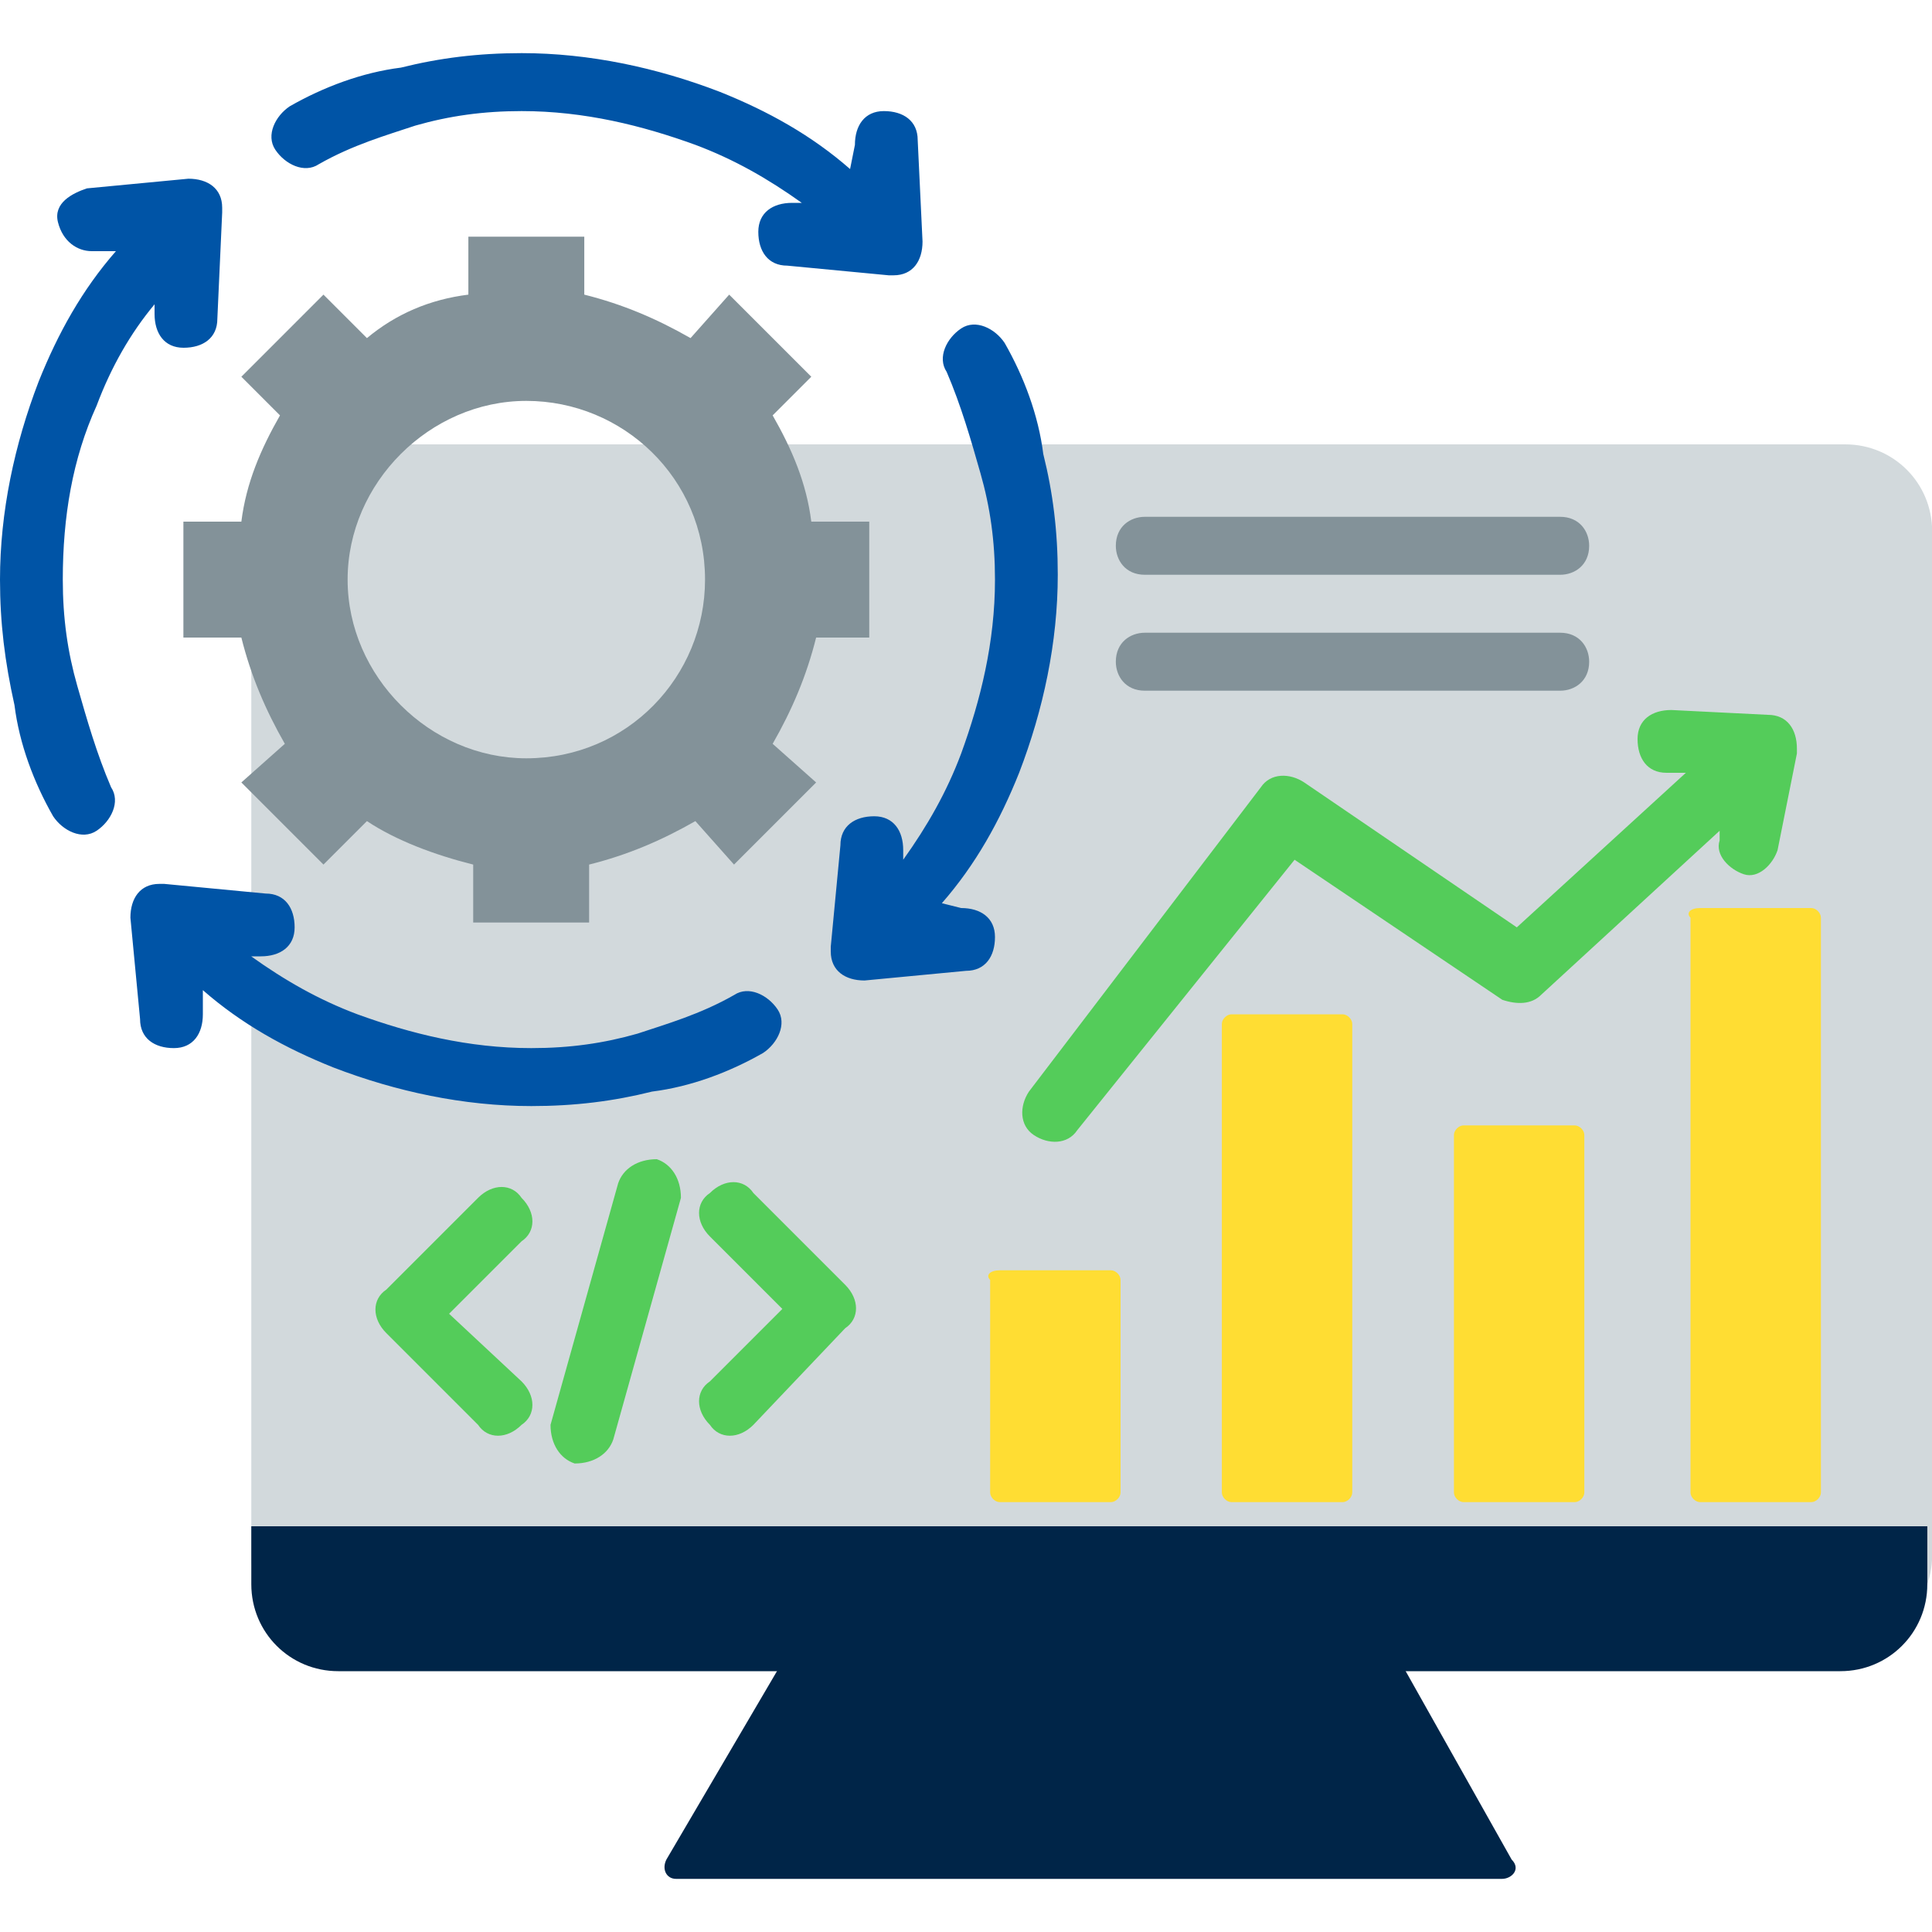
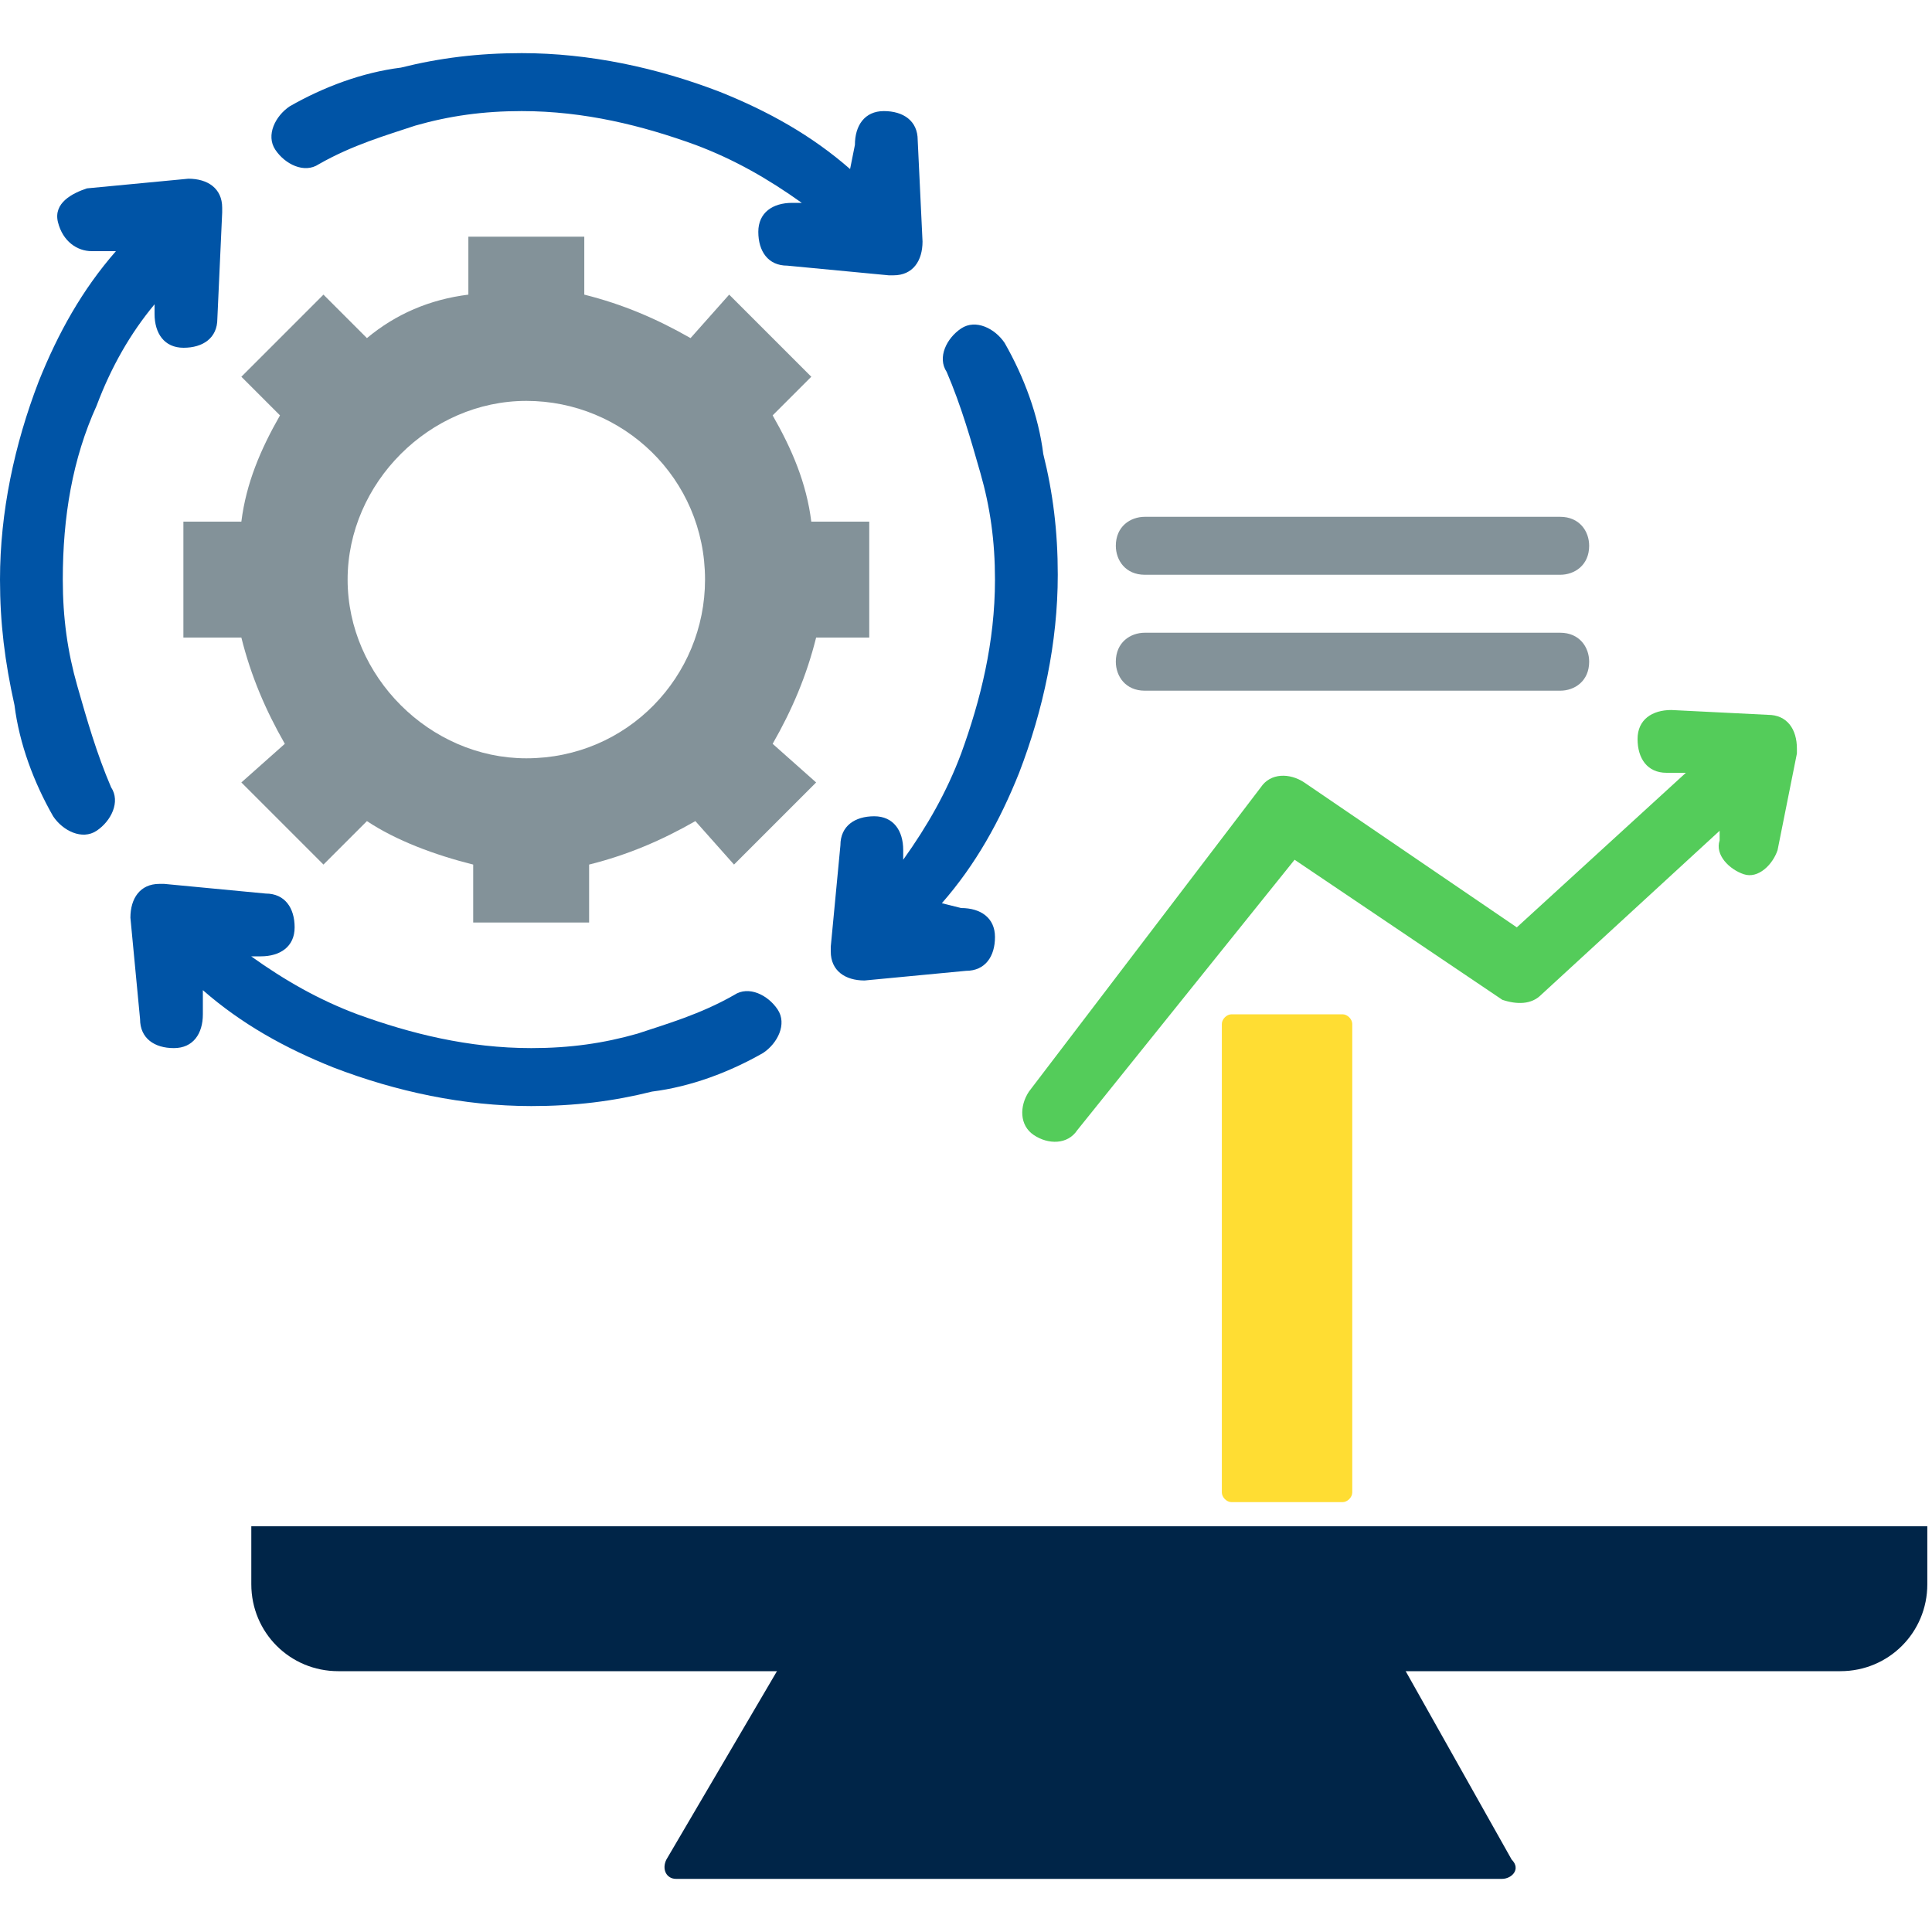
<svg xmlns="http://www.w3.org/2000/svg" width="40" height="40" viewBox="0 0 40 40" fill="none">
  <g clip-path="url(#clip0_11903_51016)">
    <path fill-rule="evenodd" clip-rule="evenodd" d="M28.597 33.7L16.497 33.9L13.797 38.5C13.697 38.7 13.797 38.9 13.997 38.9H31.097C31.297 38.9 31.497 38.7 31.297 38.5L28.597 33.7Z" fill="#002548" />
-     <path fill-rule="evenodd" clip-rule="evenodd" d="M38.203 9.2C39.203 9.2 40.003 10 40.003 11V32.2C40.003 33.2 39.203 34 38.203 34H7.003C6.003 34 5.203 33.2 5.203 32.2V11C5.203 10 6.003 9.2 7.003 9.2H38.203Z" fill="#D2D9DC" />
    <path fill-rule="evenodd" clip-rule="evenodd" d="M40.003 31.6H5.203V32.8C5.203 33.8 6.003 34.6 7.003 34.6H38.103C39.103 34.6 39.903 33.8 39.903 32.8V31.6H40.003Z" fill="#002548" />
    <path fill-rule="evenodd" clip-rule="evenodd" d="M23.702 11.9C23.302 11.9 23.102 11.6 23.102 11.3C23.102 10.9 23.402 10.7 23.702 10.7H32.302C32.702 10.7 32.902 11 32.902 11.3C32.902 11.7 32.602 11.9 32.302 11.9H23.702ZM23.702 14.3C23.302 14.3 23.102 14 23.102 13.7C23.102 13.3 23.402 13.1 23.702 13.1H32.302C32.702 13.1 32.902 13.4 32.902 13.7C32.902 14.1 32.602 14.3 32.302 14.3H23.702Z" fill="#839299" />
-     <path fill-rule="evenodd" clip-rule="evenodd" d="M10.798 28.6C11.098 28.9 11.098 29.3 10.798 29.5C10.498 29.8 10.098 29.8 9.898 29.5L7.998 27.6C7.698 27.3 7.698 26.9 7.998 26.7L9.898 24.8C10.198 24.5 10.598 24.5 10.798 24.8C11.098 25.1 11.098 25.5 10.798 25.7L9.298 27.2L10.798 28.6ZM12.698 29.8C12.598 30.1 12.298 30.3 11.898 30.3C11.598 30.2 11.398 29.9 11.398 29.5L12.798 24.5C12.898 24.2 13.198 24 13.598 24C13.898 24.1 14.098 24.4 14.098 24.8L12.698 29.8ZM15.598 29.5C15.298 29.8 14.898 29.8 14.698 29.5C14.398 29.2 14.398 28.8 14.698 28.6L16.198 27.1L14.698 25.6C14.398 25.3 14.398 24.9 14.698 24.7C14.998 24.4 15.398 24.4 15.598 24.7L17.498 26.6C17.798 26.9 17.798 27.3 17.498 27.5L15.598 29.5Z" fill="#54CC5A" />
    <path fill-rule="evenodd" clip-rule="evenodd" d="M15.2 20.6C15.5 20.4 15.9 20.6 16.1 20.9C16.3 21.2 16.1 21.6 15.8 21.8C15.1 22.2 14.3 22.5 13.5 22.6C12.7 22.8 11.9 22.9 11 22.9C9.6 22.9 8.2 22.6 6.9 22.1C5.9 21.7 5 21.2 4.2 20.5V21C4.2 21.4 4 21.7 3.6 21.7C3.2 21.7 2.9 21.5 2.9 21.1L2.7 19C2.7 18.6 2.9 18.3 3.3 18.3H3.4L5.5 18.5C5.9 18.5 6.1 18.8 6.1 19.2C6.1 19.6 5.8 19.8 5.4 19.8H5.2C5.9 20.3 6.6 20.7 7.4 21C8.5 21.4 9.7 21.7 11 21.7C11.8 21.7 12.5 21.6 13.2 21.4C13.8 21.2 14.5 21 15.2 20.6ZM19.9 18.8C20.3 18.8 20.6 19 20.6 19.4C20.6 19.8 20.4 20.1 20 20.1L17.9 20.3C17.5 20.3 17.2 20.1 17.2 19.7V19.6L17.4 17.5C17.4 17.1 17.7 16.9 18.1 16.9C18.5 16.9 18.7 17.2 18.7 17.6V17.8C19.2 17.1 19.6 16.4 19.9 15.6C20.3 14.5 20.6 13.3 20.6 12C20.6 11.2 20.5 10.5 20.3 9.8C20.1 9.1 19.9 8.4 19.6 7.7C19.4 7.4 19.6 7 19.9 6.8C20.2 6.6 20.6 6.8 20.8 7.1C21.2 7.8 21.5 8.6 21.6 9.4C21.8 10.2 21.9 11 21.9 11.9C21.9 13.3 21.6 14.7 21.1 16C20.7 17 20.2 17.9 19.5 18.7L19.9 18.8ZM17.7 3C17.7 2.6 17.9 2.3 18.3 2.3C18.7 2.3 19 2.5 19 2.9L19.1 5C19.1 5.4 18.9 5.7 18.5 5.7H18.4L16.3 5.5C15.9 5.5 15.7 5.2 15.7 4.8C15.7 4.4 16 4.2 16.4 4.2H16.6C15.9 3.7 15.2 3.3 14.4 3C13.3 2.6 12.1 2.3 10.8 2.3C10 2.3 9.3 2.4 8.6 2.6C8 2.8 7.3 3 6.6 3.4C6.3 3.6 5.9 3.4 5.7 3.1C5.5 2.8 5.7 2.4 6 2.2C6.7 1.8 7.5 1.5 8.3 1.4C9.1 1.2 9.9 1.1 10.8 1.1C12.2 1.1 13.6 1.4 14.9 1.9C15.9 2.3 16.8 2.8 17.6 3.5L17.7 3ZM1.9 5.2C1.6 5.2 1.3 5 1.2 4.6C1.1 4.2 1.5 4 1.8 3.9L3.9 3.7C4.3 3.7 4.6 3.9 4.6 4.3V4.4L4.5 6.6C4.5 7 4.2 7.2 3.8 7.2C3.4 7.2 3.2 6.9 3.2 6.5V6.3C2.7 6.9 2.3 7.6 2 8.4C1.5 9.5 1.3 10.7 1.3 12C1.3 12.8 1.4 13.5 1.6 14.2C1.8 14.9 2 15.6 2.3 16.3C2.5 16.6 2.3 17 2 17.2C1.7 17.4 1.3 17.2 1.1 16.9C0.7 16.2 0.4 15.4 0.3 14.6C0.1 13.7 0 12.9 0 12C0 10.6 0.3 9.2 0.8 7.9C1.2 6.9 1.7 6 2.4 5.2H1.9Z" fill="#0054A6" />
    <path fill-rule="evenodd" clip-rule="evenodd" d="M16.797 10.8C16.697 10 16.397 9.3 15.997 8.6L16.797 7.8L15.097 6.1L14.297 7C13.597 6.6 12.897 6.3 12.097 6.1V4.9H9.697V6.1C8.897 6.2 8.197 6.5 7.597 7L6.697 6.1L4.997 7.8L5.797 8.6C5.397 9.3 5.097 10 4.997 10.8H3.797V13.2H4.997C5.197 14 5.497 14.7 5.897 15.4L4.997 16.2L6.697 17.9L7.597 17C8.197 17.4 8.997 17.7 9.797 17.9V19.1H12.197V17.9C12.997 17.7 13.697 17.4 14.397 17L15.197 17.9L16.897 16.2L15.997 15.4C16.397 14.7 16.697 14 16.897 13.2H17.997V10.8H16.797ZM10.897 15.7C8.897 15.7 7.197 14 7.197 12C7.197 10 8.897 8.3 10.897 8.3C12.897 8.3 14.597 9.9 14.597 12C14.597 14 12.997 15.7 10.897 15.7Z" fill="#839299" />
-     <path fill-rule="evenodd" clip-rule="evenodd" d="M20.7 26.3H23C23.1 26.3 23.2 26.4 23.2 26.5V30.9C23.2 31 23.1 31.1 23 31.1H20.7C20.6 31.1 20.5 31 20.5 30.9V26.5C20.4 26.4 20.5 26.3 20.7 26.3Z" fill="#FFDD33" />
    <path fill-rule="evenodd" clip-rule="evenodd" d="M25.497 21H27.797C27.897 21 27.997 21.1 27.997 21.2V30.9C27.997 31 27.897 31.1 27.797 31.1H25.497C25.397 31.1 25.297 31 25.297 30.9V21.2C25.297 21.1 25.397 21 25.497 21Z" fill="#FFDD33" />
-     <path fill-rule="evenodd" clip-rule="evenodd" d="M30.302 23.3H32.602C32.702 23.3 32.802 23.4 32.802 23.5V30.9C32.802 31 32.702 31.1 32.602 31.1H30.302C30.202 31.1 30.102 31 30.102 30.9V23.5C30.102 23.4 30.202 23.3 30.302 23.3Z" fill="#FFDD33" />
-     <path fill-rule="evenodd" clip-rule="evenodd" d="M35.2 18.8H37.5C37.6 18.8 37.7 18.9 37.7 19V30.9C37.7 31 37.6 31.1 37.5 31.1H35.2C35.1 31.1 35 31 35 30.9V19C34.9 18.9 35 18.8 35.2 18.8Z" fill="#FFDD33" />
    <path fill-rule="evenodd" clip-rule="evenodd" d="M22.303 23.4C22.104 23.7 21.703 23.7 21.404 23.5C21.104 23.3 21.104 22.9 21.303 22.6L26.104 16.3C26.303 16 26.703 16 27.003 16.2L31.404 19.2L34.904 16H34.504C34.103 16 33.904 15.7 33.904 15.3C33.904 14.9 34.203 14.7 34.603 14.7L36.603 14.8C37.003 14.8 37.203 15.1 37.203 15.5V15.6L36.803 17.6C36.703 17.9 36.403 18.2 36.103 18.1C35.803 18 35.503 17.7 35.603 17.4V17.2L31.904 20.6C31.703 20.8 31.404 20.8 31.104 20.7L26.803 17.8L22.303 23.4Z" fill="#54CC5A" />
  </g>
  <defs>
    <clipPath id="clip0_11903_51016">
      <rect width="40" height="40" fill="white" />
    </clipPath>
  </defs>
</svg>